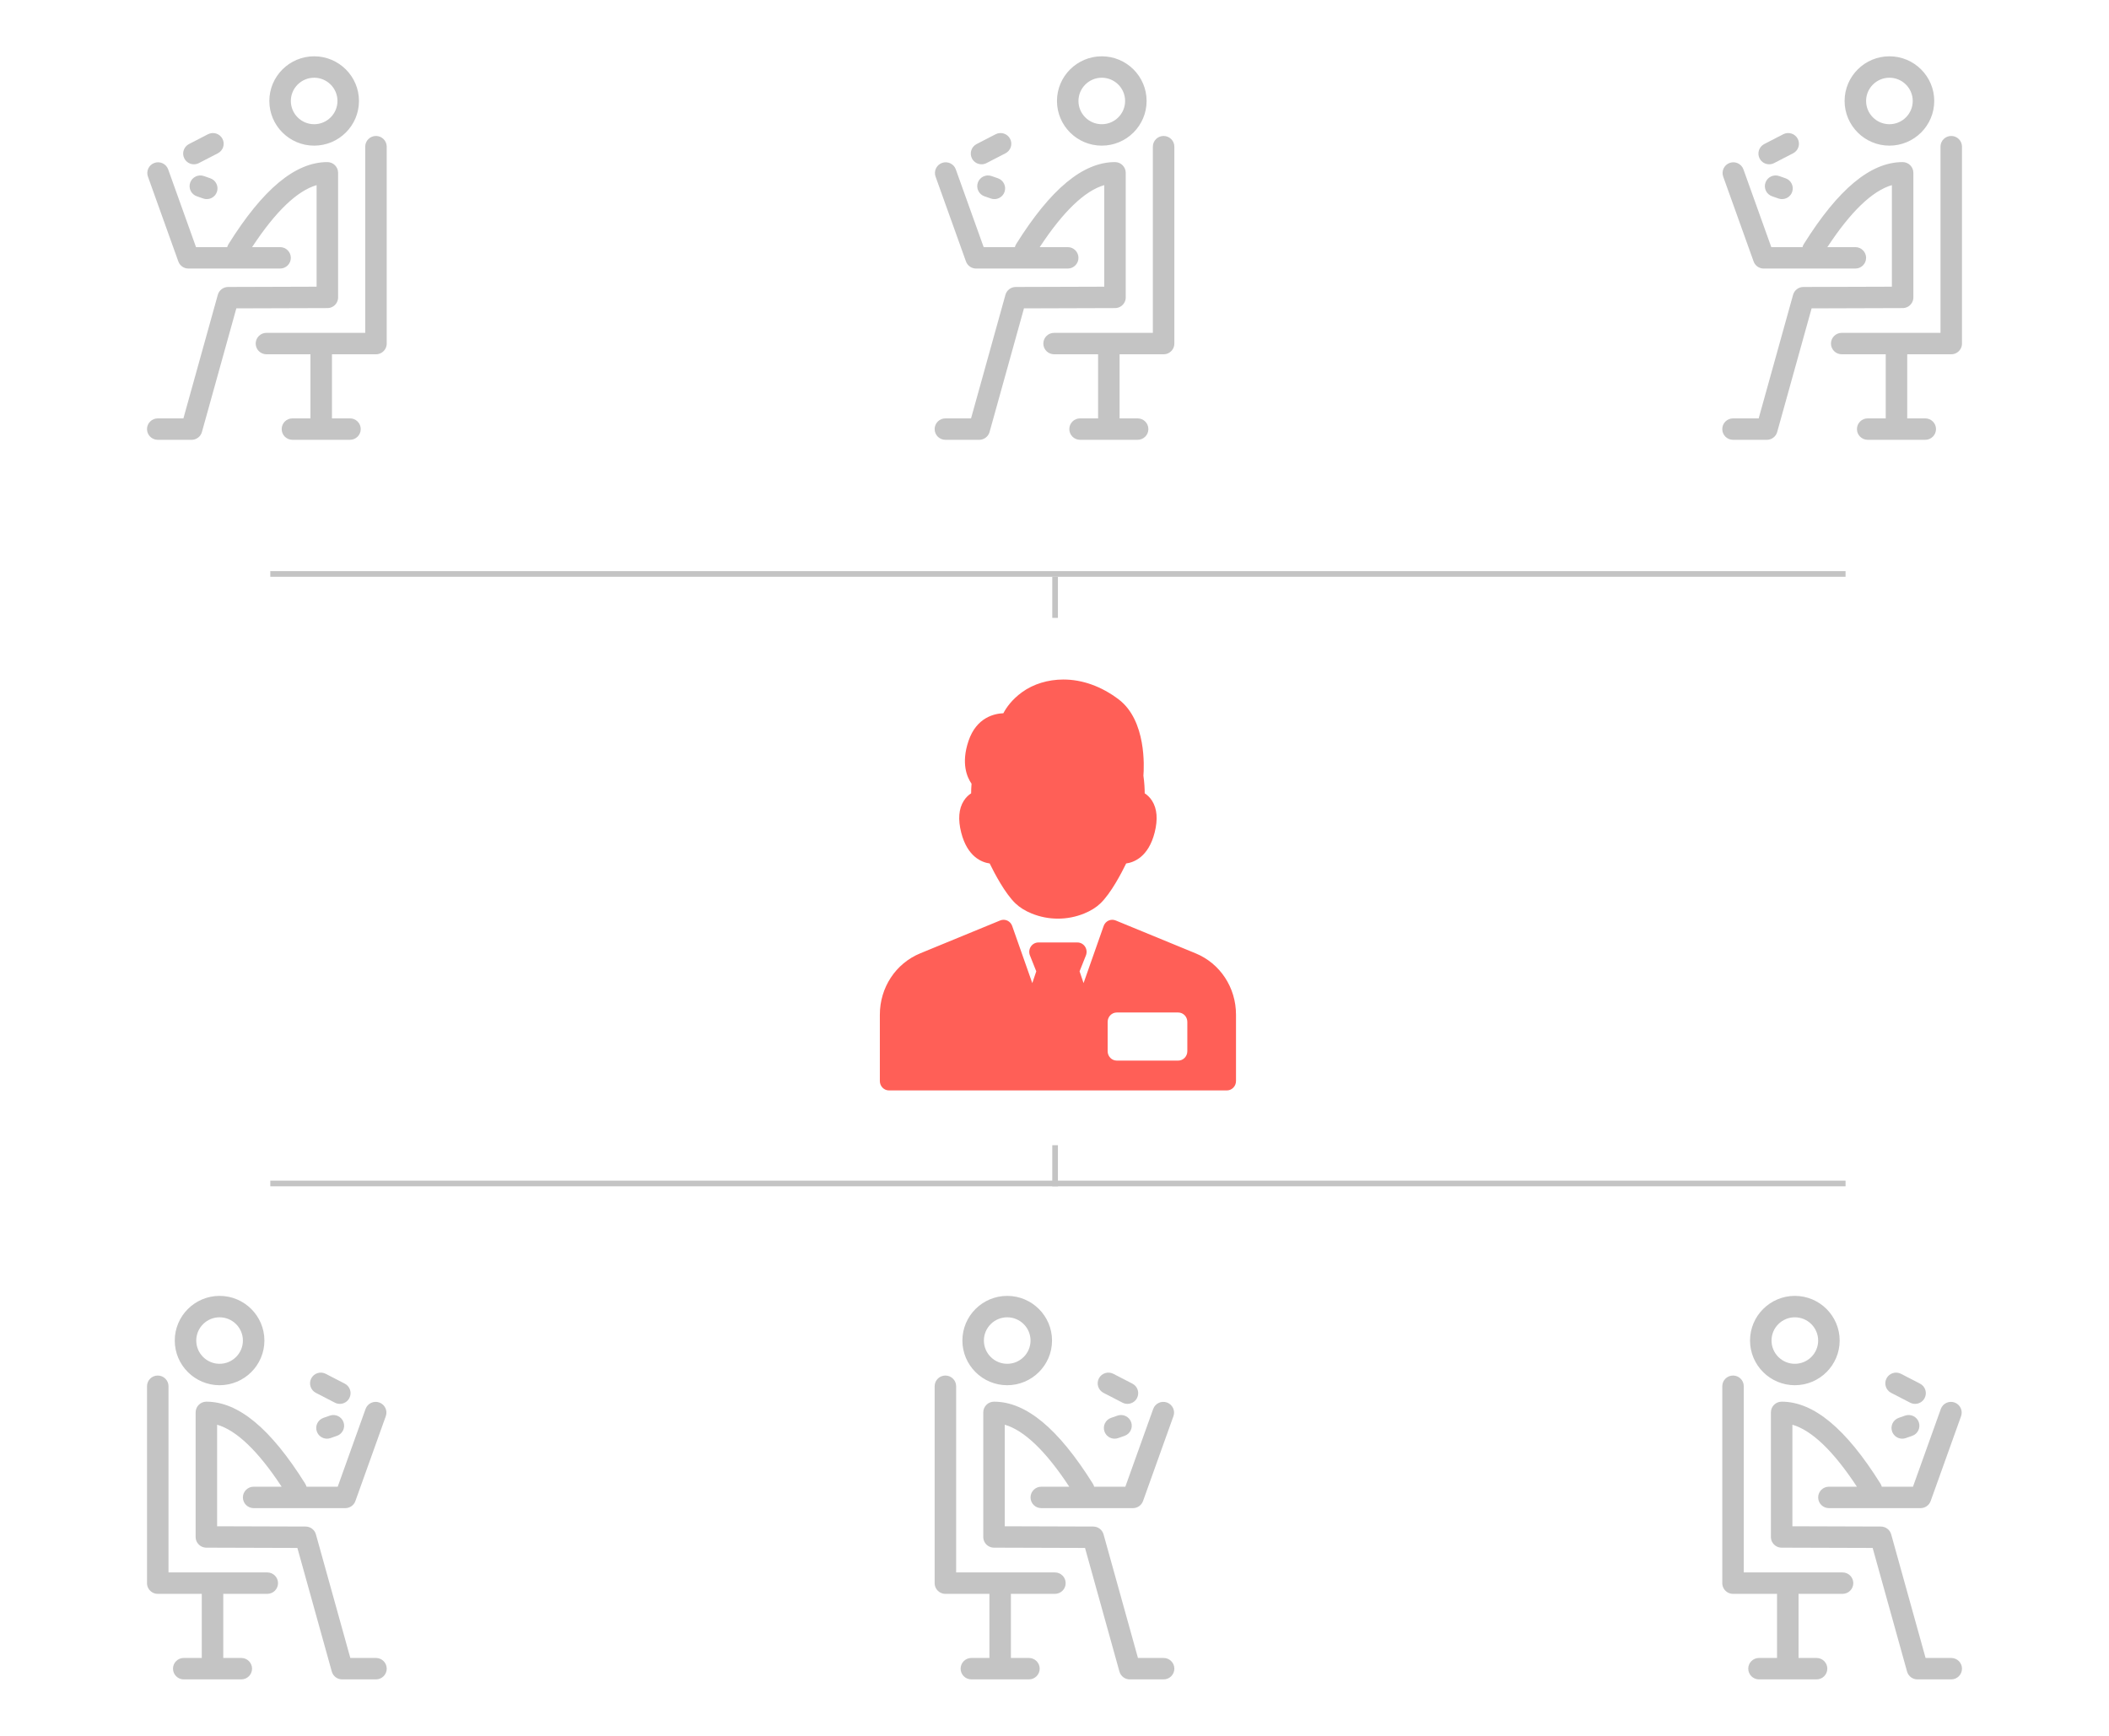
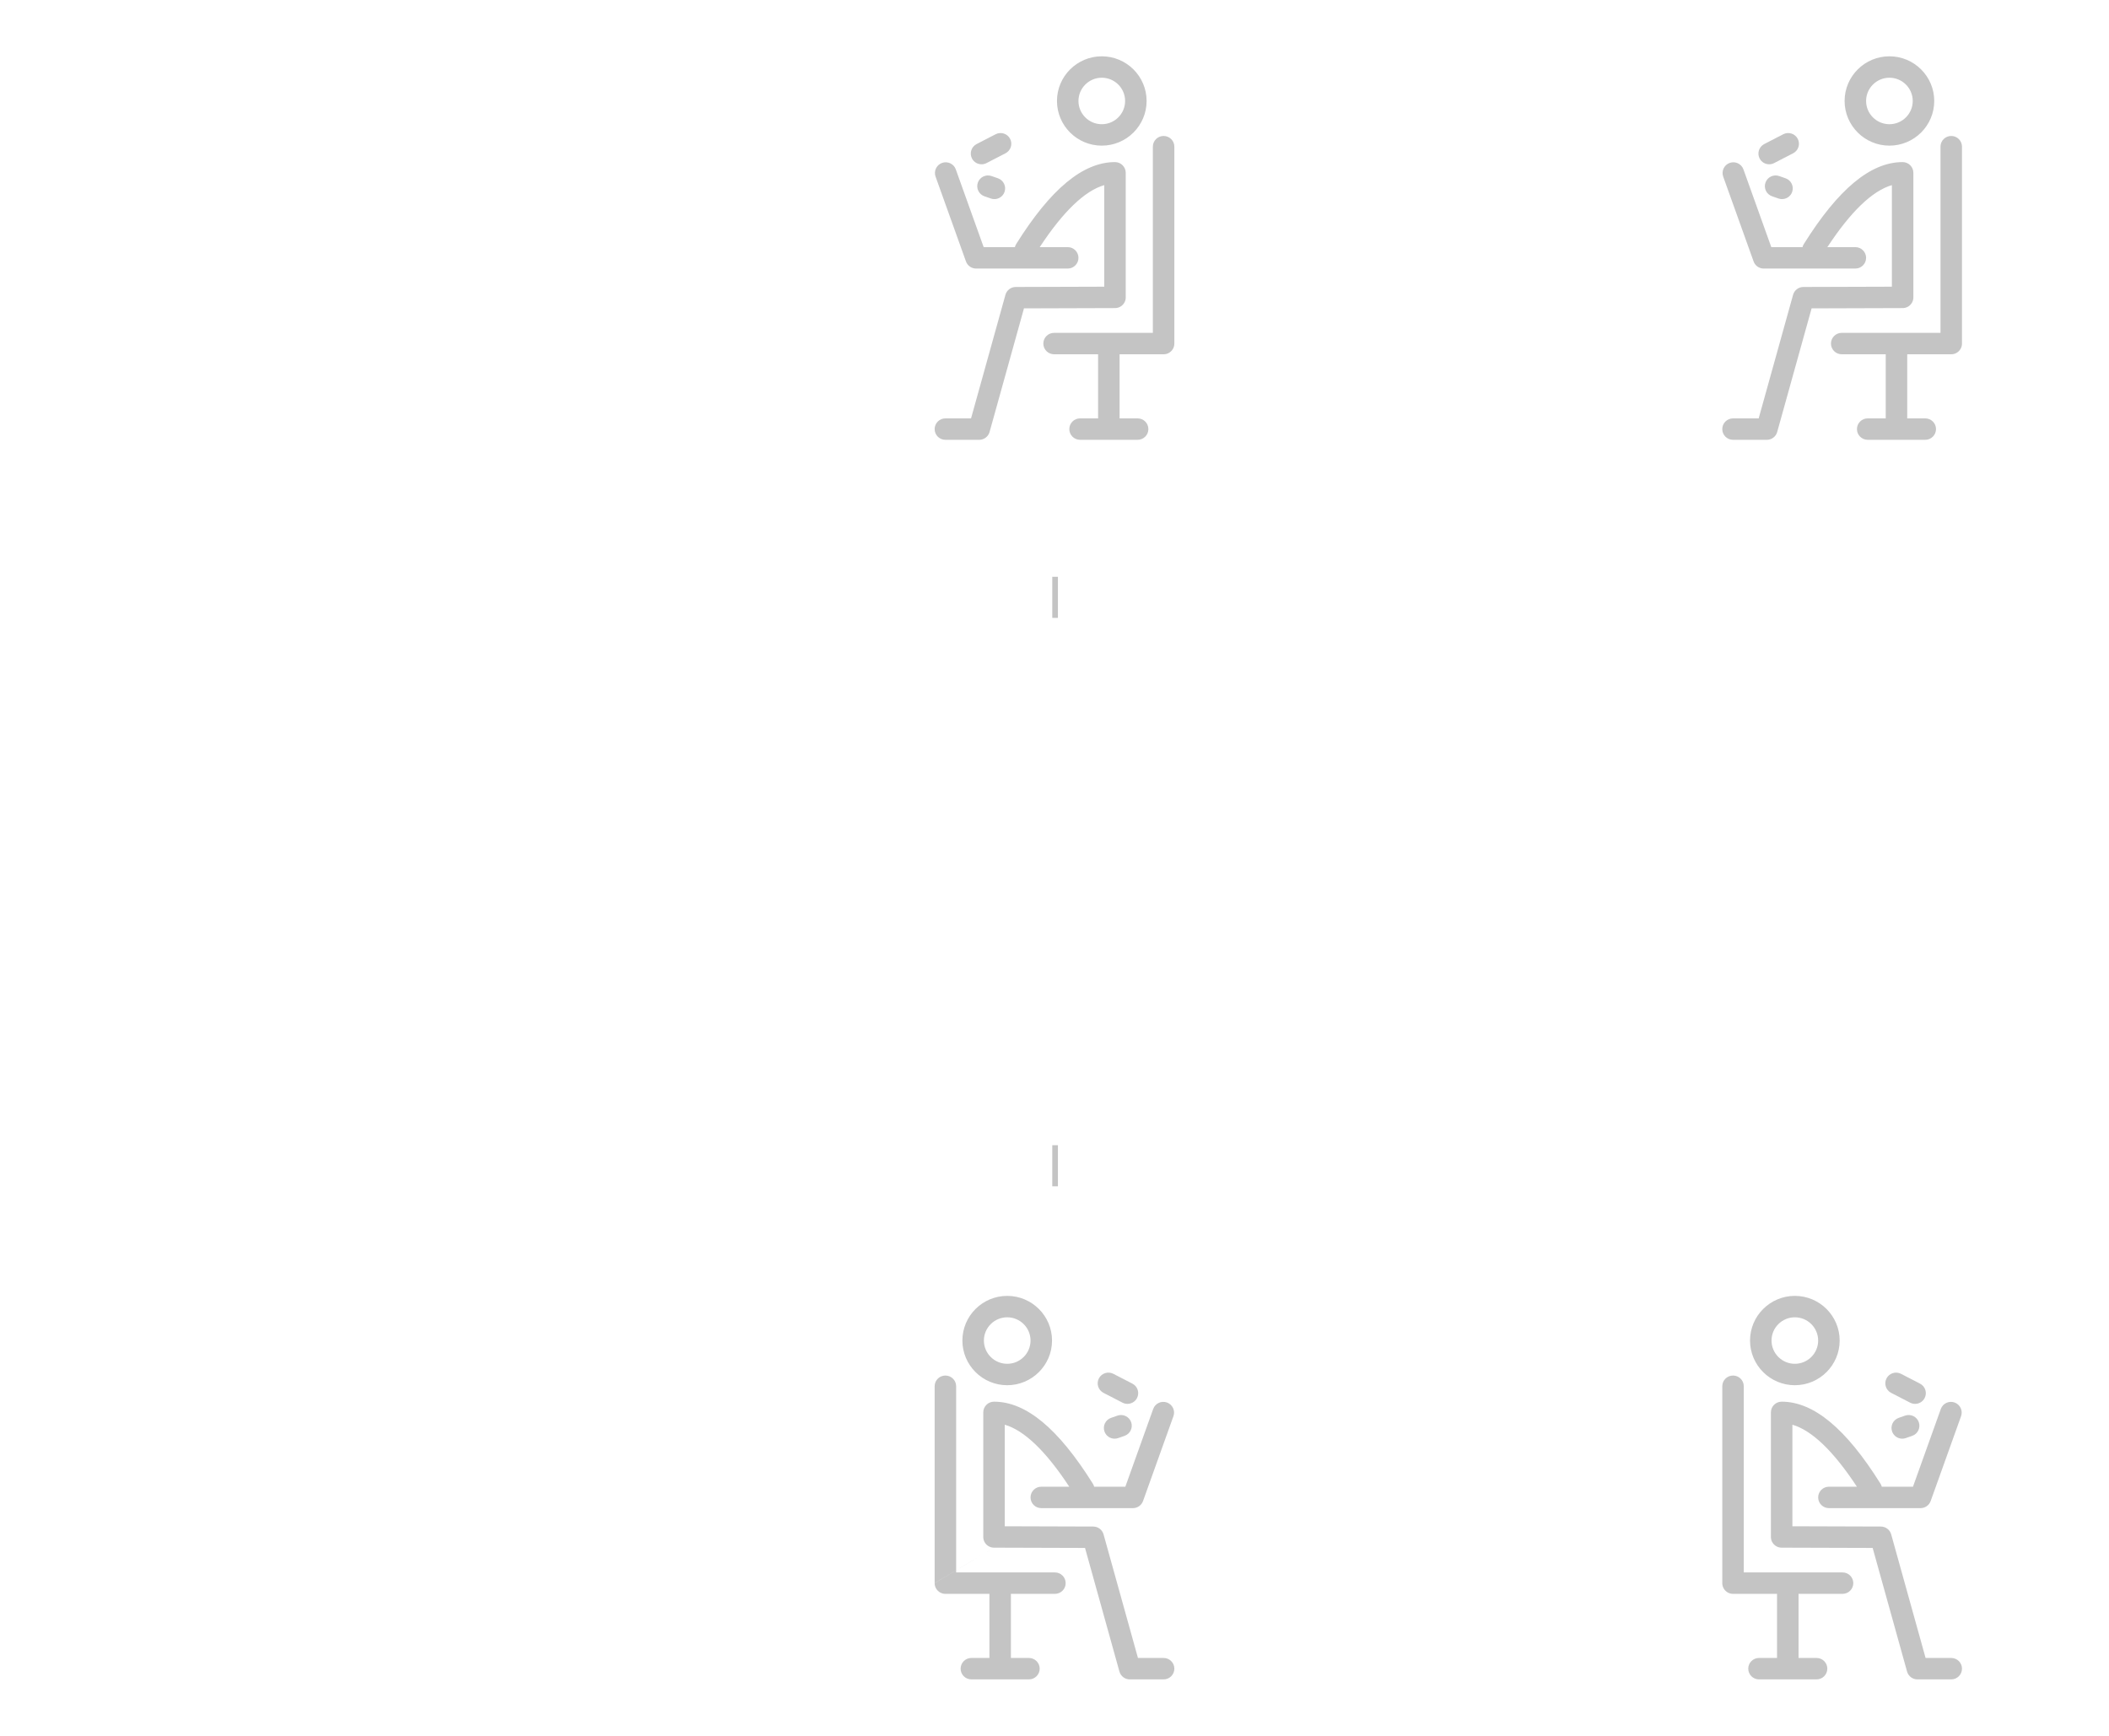
<svg xmlns="http://www.w3.org/2000/svg" width="373" height="307" viewBox="0 0 373 307" fill="none">
-   <path d="M57.902 54.492L41.799 54.542L35.715 76.404C35.482 77.243 34.717 77.792 33.884 77.793C33.877 77.793 33.869 77.791 33.861 77.791C33.858 77.791 33.855 77.791 33.852 77.791H27.901C26.851 77.791 26 76.943 26 75.897C26 74.85 26.851 74.002 27.901 74.002H32.438L38.521 52.146C38.749 51.328 39.495 50.76 40.347 50.758L55.995 50.709V32.745C52.545 33.749 48.72 37.423 44.587 43.711H49.536C50.586 43.711 51.437 44.559 51.437 45.605C51.437 46.652 50.586 47.5 49.536 47.5H33.329C32.526 47.5 31.809 46.997 31.539 46.242L26.163 31.236C25.81 30.251 26.326 29.167 27.314 28.815C28.303 28.463 29.391 28.977 29.744 29.962L34.669 43.711H40.186C40.233 43.529 40.308 43.35 40.413 43.182C46.52 33.418 52.239 28.671 57.895 28.671H57.896C58.946 28.671 59.797 29.519 59.797 30.566V52.597C59.797 52.628 59.793 52.657 59.792 52.688C59.79 52.721 59.79 52.755 59.787 52.788C59.784 52.819 59.778 52.848 59.773 52.878C59.768 52.911 59.765 52.944 59.758 52.976C59.752 53.006 59.743 53.035 59.736 53.064C59.728 53.095 59.721 53.127 59.712 53.158C59.703 53.188 59.69 53.217 59.679 53.247C59.669 53.275 59.66 53.304 59.648 53.332C59.636 53.362 59.62 53.39 59.606 53.419C59.594 53.445 59.582 53.472 59.568 53.498C59.553 53.526 59.535 53.553 59.519 53.58C59.504 53.605 59.49 53.63 59.473 53.654C59.455 53.681 59.434 53.706 59.415 53.733C59.398 53.755 59.382 53.778 59.364 53.8C59.343 53.825 59.32 53.849 59.298 53.873C59.279 53.894 59.262 53.915 59.242 53.935C59.219 53.957 59.194 53.978 59.17 54C59.149 54.019 59.129 54.039 59.107 54.057C59.083 54.077 59.057 54.095 59.032 54.114C59.008 54.131 58.985 54.15 58.961 54.167C58.936 54.183 58.909 54.198 58.883 54.214C58.857 54.23 58.831 54.247 58.804 54.262C58.778 54.276 58.75 54.288 58.722 54.301C58.694 54.315 58.667 54.33 58.638 54.342C58.609 54.354 58.58 54.363 58.551 54.374C58.522 54.385 58.493 54.397 58.464 54.406C58.434 54.415 58.403 54.422 58.373 54.429C58.343 54.437 58.312 54.446 58.281 54.453C58.251 54.459 58.219 54.463 58.188 54.467C58.156 54.472 58.125 54.479 58.093 54.482C58.061 54.485 58.028 54.485 57.996 54.487C57.965 54.488 57.934 54.491 57.902 54.492ZM68.396 60.768C68.396 60.762 68.395 60.757 68.395 60.752V25.942C68.395 24.896 67.544 24.048 66.495 24.048C65.445 24.048 64.594 24.896 64.594 25.942V58.873H47.124C46.074 58.873 45.223 59.721 45.223 60.768C45.223 61.814 46.074 62.663 47.124 62.663H54.909V74.001H51.719C50.669 74.001 49.819 74.849 49.819 75.896C49.819 76.942 50.669 77.791 51.719 77.791H56.8C56.803 77.791 56.806 77.791 56.81 77.791C56.813 77.791 56.816 77.791 56.82 77.791H61.9C62.95 77.791 63.801 76.942 63.801 75.896C63.801 74.849 62.95 74.001 61.9 74.001H58.71V62.663H66.486C66.489 62.663 66.492 62.663 66.494 62.663C66.823 62.663 67.131 62.58 67.401 62.434C67.994 62.113 68.396 61.487 68.396 60.768ZM47.635 17.859C47.635 13.503 51.191 9.959 55.562 9.959C59.932 9.959 63.488 13.503 63.488 17.859C63.488 22.216 59.932 25.76 55.562 25.76C51.191 25.76 47.635 22.216 47.635 17.859ZM51.437 17.859C51.437 20.126 53.287 21.971 55.561 21.971C57.836 21.971 59.686 20.126 59.686 17.859C59.686 15.592 57.836 13.748 55.562 13.748C53.287 13.748 51.437 15.592 51.437 17.859ZM34.296 29.059C34.591 29.059 34.889 28.991 35.169 28.847L38.534 27.11C39.467 26.628 39.831 25.485 39.348 24.556C38.865 23.626 37.718 23.264 36.786 23.744L33.421 25.481C32.488 25.963 32.124 27.106 32.607 28.035C32.945 28.686 33.608 29.059 34.296 29.059ZM36.061 31.138C35.07 30.793 33.986 31.313 33.639 32.301C33.293 33.289 33.815 34.37 34.806 34.715L35.939 35.11C36.146 35.182 36.358 35.217 36.566 35.217C37.352 35.217 38.087 34.727 38.361 33.947C38.707 32.959 38.185 31.878 37.194 31.533L36.061 31.138Z" fill="#C4C4C4" />
  <path d="M197.204 54.492L181.101 54.542L175.017 76.404C174.783 77.243 174.019 77.792 173.186 77.793C173.179 77.793 173.171 77.791 173.163 77.791C173.16 77.791 173.157 77.791 173.154 77.791H167.203C166.153 77.791 165.302 76.943 165.302 75.897C165.302 74.85 166.153 74.002 167.203 74.002H171.74L177.823 52.146C178.051 51.328 178.797 50.76 179.649 50.758L195.297 50.709V32.745C191.847 33.749 188.022 37.423 183.888 43.711H188.838C189.888 43.711 190.739 44.559 190.739 45.605C190.739 46.652 189.888 47.5 188.838 47.5H172.631C171.828 47.5 171.111 46.997 170.841 46.242L165.465 31.236C165.112 30.251 165.627 29.167 166.616 28.815C167.605 28.463 168.692 28.977 169.045 29.962L173.971 43.711H179.488C179.535 43.529 179.61 43.35 179.715 43.182C185.822 33.418 191.54 28.671 197.197 28.671H197.197C198.247 28.671 199.098 29.519 199.098 30.566V52.597C199.098 52.628 199.095 52.657 199.094 52.688C199.092 52.721 199.092 52.755 199.089 52.788C199.085 52.819 199.079 52.848 199.075 52.878C199.07 52.911 199.067 52.944 199.06 52.976C199.054 53.006 199.045 53.035 199.038 53.064C199.03 53.095 199.023 53.127 199.014 53.158C199.004 53.188 198.992 53.217 198.981 53.247C198.971 53.275 198.962 53.304 198.95 53.332C198.937 53.362 198.922 53.39 198.908 53.419C198.895 53.445 198.884 53.472 198.87 53.498C198.855 53.526 198.837 53.553 198.82 53.58C198.805 53.605 198.791 53.63 198.775 53.654C198.757 53.681 198.736 53.706 198.717 53.733C198.7 53.755 198.684 53.778 198.666 53.8C198.645 53.825 198.622 53.849 198.6 53.873C198.581 53.894 198.563 53.915 198.544 53.935C198.521 53.957 198.496 53.978 198.472 54C198.451 54.019 198.431 54.039 198.409 54.057C198.385 54.077 198.359 54.095 198.334 54.114C198.31 54.131 198.287 54.15 198.262 54.167C198.237 54.183 198.211 54.198 198.185 54.214C198.159 54.23 198.133 54.247 198.106 54.262C198.079 54.276 198.051 54.288 198.024 54.301C197.996 54.315 197.969 54.33 197.94 54.342C197.911 54.354 197.882 54.363 197.853 54.374C197.823 54.385 197.795 54.397 197.765 54.406C197.736 54.415 197.705 54.422 197.675 54.429C197.644 54.437 197.614 54.446 197.583 54.453C197.552 54.459 197.521 54.463 197.49 54.467C197.458 54.472 197.427 54.479 197.394 54.482C197.363 54.485 197.33 54.485 197.298 54.487C197.267 54.488 197.236 54.491 197.204 54.492ZM207.698 60.768C207.698 60.762 207.697 60.757 207.697 60.752V25.942C207.697 24.896 206.846 24.048 205.796 24.048C204.746 24.048 203.895 24.896 203.895 25.942V58.873H186.426C185.376 58.873 184.525 59.721 184.525 60.768C184.525 61.814 185.376 62.663 186.426 62.663H194.211V74.001H191.021C189.971 74.001 189.12 74.849 189.12 75.896C189.12 76.942 189.971 77.791 191.021 77.791H196.101C196.105 77.791 196.108 77.791 196.112 77.791C196.115 77.791 196.118 77.791 196.122 77.791H201.202C202.252 77.791 203.103 76.942 203.103 75.896C203.103 74.849 202.252 74.001 201.202 74.001H198.012V62.663H205.788C205.791 62.663 205.793 62.663 205.796 62.663C206.124 62.663 206.433 62.58 206.702 62.434C207.295 62.113 207.698 61.487 207.698 60.768ZM186.937 17.859C186.937 13.503 190.493 9.959 194.863 9.959C199.234 9.959 202.79 13.503 202.79 17.859C202.79 22.216 199.234 25.76 194.863 25.76C190.493 25.76 186.937 22.216 186.937 17.859ZM190.738 17.859C190.738 20.126 192.589 21.971 194.863 21.971C197.137 21.971 198.988 20.126 198.988 17.859C198.988 15.592 197.137 13.748 194.863 13.748C192.589 13.748 190.738 15.592 190.738 17.859ZM173.598 29.059C173.892 29.059 174.191 28.991 174.471 28.847L177.836 27.11C178.768 26.628 179.133 25.485 178.65 24.556C178.167 23.626 177.02 23.264 176.088 23.744L172.722 25.481C171.79 25.963 171.426 27.106 171.908 28.035C172.246 28.686 172.91 29.059 173.598 29.059ZM175.363 31.138C174.372 30.793 173.288 31.313 172.941 32.301C172.595 33.289 173.117 34.37 174.108 34.715L175.241 35.11C175.448 35.182 175.66 35.217 175.868 35.217C176.653 35.217 177.388 34.727 177.662 33.947C178.009 32.959 177.486 31.878 176.495 31.533L175.363 31.138Z" fill="#C4C4C4" />
  <path d="M336.505 54.492L320.403 54.542L314.318 76.404C314.085 77.243 313.32 77.792 312.488 77.793C312.48 77.793 312.472 77.791 312.465 77.791C312.462 77.791 312.459 77.791 312.456 77.791H306.504C305.454 77.791 304.604 76.943 304.604 75.897C304.604 74.85 305.454 74.002 306.504 74.002H311.042L317.125 52.146C317.352 51.328 318.098 50.76 318.95 50.758L334.599 50.709V32.745C331.149 33.749 327.324 37.423 323.19 43.711H328.139C329.189 43.711 330.04 44.559 330.04 45.605C330.04 46.652 329.189 47.5 328.139 47.5H311.933C311.129 47.5 310.413 46.997 310.143 46.242L304.767 31.236C304.414 30.251 304.929 29.167 305.918 28.815C306.907 28.463 307.994 28.977 308.347 29.962L313.272 43.711H318.789C318.837 43.529 318.912 43.35 319.017 43.182C325.124 33.418 330.842 28.671 336.499 28.671H336.499C337.549 28.671 338.4 29.519 338.4 30.566V52.597C338.4 52.628 338.397 52.657 338.395 52.688C338.394 52.721 338.394 52.755 338.39 52.788C338.387 52.819 338.381 52.848 338.377 52.878C338.372 52.911 338.368 52.944 338.362 52.976C338.356 53.006 338.347 53.035 338.339 53.064C338.331 53.095 338.325 53.127 338.315 53.158C338.306 53.188 338.294 53.217 338.283 53.247C338.273 53.275 338.264 53.304 338.252 53.332C338.239 53.362 338.224 53.39 338.21 53.419C338.197 53.445 338.186 53.472 338.172 53.498C338.156 53.526 338.139 53.553 338.122 53.58C338.107 53.605 338.093 53.63 338.077 53.654C338.058 53.681 338.038 53.706 338.018 53.733C338.001 53.755 337.986 53.778 337.968 53.8C337.947 53.825 337.924 53.849 337.902 53.873C337.883 53.894 337.865 53.915 337.845 53.935C337.823 53.957 337.798 53.978 337.774 54C337.753 54.019 337.733 54.039 337.711 54.057C337.687 54.077 337.661 54.095 337.635 54.114C337.612 54.131 337.589 54.15 337.564 54.167C337.539 54.183 337.512 54.198 337.487 54.214C337.46 54.23 337.435 54.247 337.408 54.262C337.381 54.276 337.353 54.288 337.326 54.301C337.298 54.315 337.27 54.33 337.242 54.342C337.213 54.354 337.183 54.363 337.154 54.374C337.125 54.385 337.097 54.397 337.067 54.406C337.037 54.415 337.007 54.422 336.977 54.429C336.946 54.437 336.916 54.446 336.885 54.453C336.854 54.459 336.823 54.463 336.791 54.467C336.76 54.472 336.728 54.479 336.696 54.482C336.664 54.485 336.632 54.485 336.599 54.487C336.568 54.488 336.537 54.491 336.505 54.492ZM347 60.768C347 60.762 346.999 60.757 346.999 60.752V25.942C346.999 24.896 346.148 24.048 345.098 24.048C344.048 24.048 343.197 24.896 343.197 25.942V58.873H325.728C324.678 58.873 323.827 59.721 323.827 60.768C323.827 61.814 324.678 62.663 325.728 62.663H333.513V74.001H330.323C329.273 74.001 328.422 74.849 328.422 75.896C328.422 76.942 329.273 77.791 330.323 77.791H335.403C335.407 77.791 335.41 77.791 335.413 77.791C335.417 77.791 335.42 77.791 335.423 77.791H340.504C341.554 77.791 342.404 76.942 342.404 75.896C342.404 74.849 341.554 74.001 340.504 74.001H337.314V62.663H345.09C345.092 62.663 345.095 62.663 345.098 62.663C345.426 62.663 345.735 62.58 346.004 62.434C346.597 62.113 347 61.487 347 60.768ZM326.238 17.859C326.238 13.503 329.794 9.959 334.165 9.959C338.536 9.959 342.091 13.503 342.091 17.859C342.091 22.216 338.536 25.76 334.165 25.76C329.795 25.76 326.238 22.216 326.238 17.859ZM330.04 17.859C330.04 20.126 331.891 21.971 334.165 21.971C336.439 21.971 338.289 20.126 338.289 17.859C338.289 15.592 336.439 13.748 334.165 13.748C331.891 13.748 330.04 15.592 330.04 17.859ZM312.9 29.059C313.194 29.059 313.493 28.991 313.772 28.847L317.138 27.11C318.07 26.628 318.434 25.485 317.952 24.556C317.469 23.626 316.322 23.264 315.39 23.744L312.024 25.481C311.092 25.963 310.727 27.106 311.21 28.035C311.548 28.686 312.212 29.059 312.9 29.059ZM314.665 31.138C313.673 30.793 312.589 31.313 312.243 32.301C311.896 33.289 312.419 34.37 313.41 34.715L314.542 35.11C314.75 35.182 314.962 35.217 315.17 35.217C315.955 35.217 316.69 34.727 316.964 33.947C317.311 32.959 316.788 31.878 315.797 31.533L314.665 31.138Z" fill="#C4C4C4" />
  <path d="M315.098 273.741L331.201 273.791L337.285 295.653C337.518 296.492 338.283 297.041 339.116 297.042C339.123 297.042 339.131 297.04 339.139 297.04C339.142 297.04 339.145 297.04 339.147 297.04H345.099C346.149 297.04 347 296.192 347 295.146C347 294.099 346.149 293.251 345.099 293.251H340.562L334.479 271.395C334.251 270.577 333.505 270.009 332.653 270.007L317.005 269.958V251.994C320.455 252.998 324.28 256.672 328.413 262.96H323.464C322.414 262.96 321.563 263.808 321.563 264.855C321.563 265.901 322.414 266.749 323.464 266.749H339.671C340.474 266.749 341.191 266.246 341.461 265.492L346.837 250.485C347.19 249.5 346.674 248.416 345.686 248.064C344.697 247.712 343.609 248.226 343.256 249.211L338.331 262.96H332.814C332.767 262.778 332.692 262.599 332.587 262.431C326.48 252.667 320.761 247.92 315.105 247.92H315.104C314.054 247.92 313.204 248.768 313.204 249.815V271.846C313.204 271.877 313.207 271.906 313.208 271.937C313.21 271.97 313.21 272.004 313.213 272.037C313.216 272.068 313.222 272.097 313.227 272.127C313.232 272.16 313.235 272.193 313.242 272.225C313.248 272.255 313.257 272.284 313.264 272.313C313.272 272.344 313.279 272.376 313.288 272.407C313.298 272.437 313.31 272.466 313.321 272.496C313.331 272.524 313.34 272.553 313.352 272.581C313.364 272.611 313.379 272.639 313.394 272.668C313.406 272.694 313.418 272.721 313.432 272.747C313.447 272.775 313.465 272.802 313.481 272.829C313.496 272.854 313.51 272.879 313.527 272.903C313.545 272.93 313.566 272.955 313.585 272.982C313.602 273.004 313.618 273.027 313.636 273.049C313.657 273.074 313.68 273.098 313.702 273.122C313.721 273.143 313.738 273.164 313.758 273.184C313.781 273.206 313.806 273.227 313.83 273.249C313.851 273.268 313.871 273.288 313.893 273.306C313.917 273.326 313.943 273.344 313.968 273.363C313.992 273.38 314.015 273.399 314.039 273.416C314.064 273.432 314.091 273.447 314.117 273.463C314.143 273.479 314.169 273.496 314.196 273.511C314.222 273.525 314.25 273.537 314.278 273.55C314.306 273.564 314.333 273.579 314.362 273.591C314.391 273.603 314.42 273.612 314.449 273.623C314.478 273.634 314.507 273.646 314.536 273.655C314.566 273.664 314.597 273.671 314.627 273.678C314.657 273.686 314.688 273.695 314.719 273.702C314.749 273.708 314.781 273.712 314.812 273.716C314.844 273.721 314.875 273.728 314.907 273.731C314.939 273.734 314.972 273.734 315.004 273.736C315.035 273.737 315.066 273.741 315.098 273.741ZM304.604 280.017C304.604 280.011 304.605 280.006 304.605 280.001V245.191C304.605 244.145 305.456 243.297 306.505 243.297C307.555 243.297 308.406 244.145 308.406 245.191V278.122H325.876C326.926 278.122 327.777 278.97 327.777 280.017C327.777 281.063 326.926 281.912 325.876 281.912H318.091V293.25H321.281C322.33 293.25 323.181 294.098 323.181 295.145C323.181 296.191 322.33 297.04 321.281 297.04H316.2C316.197 297.04 316.194 297.04 316.19 297.04C316.187 297.04 316.183 297.04 316.18 297.04H311.1C310.05 297.04 309.199 296.191 309.199 295.145C309.199 294.098 310.05 293.25 311.1 293.25H314.29V281.912H306.514C306.511 281.912 306.508 281.912 306.506 281.912C306.177 281.912 305.869 281.829 305.599 281.683C305.006 281.362 304.604 280.736 304.604 280.017ZM325.365 237.108C325.365 232.752 321.809 229.208 317.438 229.208C313.068 229.208 309.512 232.752 309.512 237.108C309.512 241.465 313.068 245.009 317.438 245.009C321.809 245.009 325.365 241.465 325.365 237.108ZM321.563 237.108C321.563 239.375 319.713 241.22 317.439 241.22C315.164 241.22 313.314 239.375 313.314 237.108C313.314 234.841 315.164 232.997 317.438 232.997C319.713 232.997 321.563 234.841 321.563 237.108ZM338.704 248.308C338.409 248.308 338.11 248.24 337.831 248.096L334.466 246.359C333.533 245.877 333.169 244.734 333.652 243.805C334.134 242.875 335.282 242.513 336.214 242.993L339.579 244.73C340.512 245.212 340.876 246.355 340.393 247.284C340.055 247.935 339.392 248.308 338.704 248.308ZM336.939 250.387C337.93 250.042 339.014 250.562 339.361 251.55C339.707 252.538 339.185 253.619 338.194 253.964L337.061 254.359C336.854 254.431 336.642 254.466 336.434 254.466C335.648 254.466 334.913 253.977 334.639 253.196C334.293 252.208 334.815 251.127 335.806 250.782L336.939 250.387Z" fill="#C4C4C4" />
-   <path d="M175.796 273.741L191.899 273.791L197.983 295.653C198.217 296.492 198.981 297.041 199.814 297.042C199.821 297.042 199.829 297.04 199.837 297.04C199.84 297.04 199.843 297.04 199.846 297.04H205.797C206.847 297.04 207.698 296.192 207.698 295.146C207.698 294.099 206.847 293.251 205.797 293.251H201.26L195.177 271.395C194.949 270.577 194.203 270.009 193.351 270.007L177.703 269.958V251.994C181.153 252.998 184.978 256.672 189.112 262.96H184.162C183.112 262.96 182.261 263.808 182.261 264.855C182.261 265.901 183.112 266.749 184.162 266.749H200.369C201.172 266.749 201.889 266.246 202.159 265.492L207.535 250.485C207.888 249.5 207.373 248.416 206.384 248.064C205.395 247.712 204.308 248.226 203.955 249.211L199.029 262.96H193.512C193.465 262.778 193.39 262.599 193.285 262.431C187.178 252.667 181.46 247.92 175.803 247.92H175.803C174.753 247.92 173.902 248.768 173.902 249.815V271.846C173.902 271.877 173.905 271.906 173.906 271.937C173.908 271.97 173.908 272.004 173.911 272.037C173.915 272.068 173.921 272.097 173.925 272.127C173.93 272.16 173.933 272.193 173.94 272.225C173.946 272.255 173.955 272.284 173.962 272.313C173.97 272.344 173.977 272.376 173.986 272.407C173.996 272.437 174.008 272.466 174.019 272.496C174.029 272.524 174.038 272.553 174.05 272.581C174.063 272.611 174.078 272.639 174.092 272.668C174.105 272.694 174.116 272.721 174.13 272.747C174.145 272.775 174.163 272.802 174.18 272.829C174.195 272.854 174.209 272.879 174.225 272.903C174.243 272.93 174.264 272.955 174.283 272.982C174.3 273.004 174.316 273.027 174.334 273.049C174.355 273.074 174.378 273.098 174.4 273.122C174.419 273.143 174.437 273.164 174.456 273.184C174.479 273.206 174.504 273.227 174.528 273.249C174.549 273.268 174.569 273.288 174.591 273.306C174.615 273.326 174.641 273.344 174.666 273.363C174.69 273.38 174.713 273.399 174.738 273.416C174.763 273.432 174.789 273.447 174.815 273.463C174.841 273.479 174.867 273.496 174.894 273.511C174.921 273.525 174.949 273.537 174.976 273.55C175.004 273.564 175.031 273.579 175.06 273.591C175.089 273.603 175.118 273.612 175.147 273.623C175.177 273.634 175.205 273.646 175.235 273.655C175.264 273.664 175.295 273.671 175.325 273.678C175.356 273.686 175.386 273.695 175.417 273.702C175.448 273.708 175.479 273.712 175.51 273.716C175.542 273.721 175.573 273.728 175.606 273.731C175.637 273.734 175.67 273.734 175.702 273.736C175.733 273.737 175.764 273.741 175.796 273.741ZM165.302 280.017C165.302 280.011 165.303 280.006 165.303 280.001V245.191C165.303 244.145 166.154 243.297 167.204 243.297C168.254 243.297 169.105 244.145 169.105 245.191V278.122H186.574C187.624 278.122 188.475 278.97 188.475 280.017C188.475 281.063 187.624 281.912 186.574 281.912H178.789V293.25H181.979C183.029 293.25 183.88 294.098 183.88 295.145C183.88 296.191 183.029 297.04 181.979 297.04H176.899C176.895 297.04 176.892 297.04 176.888 297.04C176.885 297.04 176.882 297.04 176.878 297.04H171.798C170.748 297.04 169.897 296.191 169.897 295.145C169.897 294.098 170.748 293.25 171.798 293.25H174.988V281.912H167.212C167.209 281.912 167.207 281.912 167.204 281.912C166.876 281.912 166.567 281.829 166.298 281.683C165.705 281.362 165.302 280.736 165.302 280.017ZM186.063 237.108C186.063 232.752 182.507 229.208 178.137 229.208C173.766 229.208 170.21 232.752 170.21 237.108C170.21 241.465 173.766 245.009 178.137 245.009C182.507 245.009 186.063 241.465 186.063 237.108ZM182.262 237.108C182.262 239.375 180.411 241.22 178.137 241.22C175.863 241.22 174.012 239.375 174.012 237.108C174.012 234.841 175.863 232.997 178.137 232.997C180.411 232.997 182.262 234.841 182.262 237.108ZM199.402 248.308C199.108 248.308 198.809 248.24 198.529 248.096L195.164 246.359C194.232 245.877 193.867 244.734 194.35 243.805C194.833 242.875 195.98 242.513 196.912 242.993L200.278 244.73C201.21 245.212 201.574 246.355 201.092 247.284C200.754 247.935 200.09 248.308 199.402 248.308ZM197.637 250.387C198.628 250.042 199.712 250.562 200.059 251.55C200.405 252.538 199.883 253.619 198.892 253.964L197.759 254.359C197.552 254.431 197.34 254.466 197.132 254.466C196.347 254.466 195.612 253.977 195.338 253.196C194.991 252.208 195.514 251.127 196.505 250.782L197.637 250.387Z" fill="#C4C4C4" />
-   <path d="M36.495 273.741L52.597 273.791L58.681 295.653C58.915 296.492 59.679 297.041 60.512 297.042C60.52 297.042 60.528 297.04 60.535 297.04C60.538 297.04 60.541 297.04 60.544 297.04H66.496C67.546 297.04 68.397 296.192 68.397 295.146C68.397 294.099 67.546 293.251 66.496 293.251H61.958L55.875 271.395C55.648 270.577 54.902 270.009 54.05 270.007L38.401 269.958V251.994C41.851 252.998 45.676 256.672 49.81 262.96H44.861C43.811 262.96 42.96 263.808 42.96 264.855C42.96 265.901 43.811 266.749 44.861 266.749H61.067C61.871 266.749 62.587 266.246 62.857 265.492L68.233 250.485C68.586 249.5 68.071 248.416 67.082 248.064C66.093 247.712 65.006 248.226 64.653 249.211L59.728 262.96H54.211C54.163 262.778 54.088 262.599 53.983 262.431C47.876 252.667 42.158 247.92 36.501 247.92H36.501C35.451 247.92 34.6 248.768 34.6 249.815V271.846C34.6 271.877 34.603 271.906 34.605 271.937C34.606 271.97 34.606 272.004 34.61 272.037C34.613 272.068 34.619 272.097 34.623 272.127C34.628 272.16 34.632 272.193 34.638 272.225C34.644 272.255 34.653 272.284 34.661 272.313C34.669 272.344 34.675 272.376 34.685 272.407C34.694 272.437 34.706 272.466 34.717 272.496C34.727 272.524 34.736 272.553 34.748 272.581C34.761 272.611 34.776 272.639 34.79 272.668C34.803 272.694 34.814 272.721 34.828 272.747C34.843 272.775 34.861 272.802 34.878 272.829C34.893 272.854 34.907 272.879 34.923 272.903C34.941 272.93 34.962 272.955 34.982 272.982C34.999 273.004 35.014 273.027 35.032 273.049C35.053 273.074 35.076 273.098 35.098 273.122C35.117 273.143 35.135 273.164 35.155 273.184C35.178 273.206 35.202 273.227 35.226 273.249C35.247 273.268 35.267 273.288 35.289 273.306C35.313 273.326 35.34 273.344 35.365 273.363C35.388 273.38 35.411 273.399 35.436 273.416C35.461 273.432 35.487 273.447 35.513 273.463C35.54 273.479 35.565 273.496 35.593 273.511C35.619 273.525 35.647 273.537 35.674 273.55C35.702 273.564 35.73 273.579 35.758 273.591C35.787 273.603 35.817 273.612 35.846 273.623C35.875 273.634 35.903 273.646 35.933 273.655C35.962 273.664 35.993 273.671 36.023 273.678C36.054 273.686 36.084 273.695 36.115 273.702C36.146 273.708 36.177 273.712 36.209 273.716C36.24 273.721 36.272 273.728 36.304 273.731C36.336 273.734 36.368 273.734 36.401 273.736C36.432 273.737 36.463 273.741 36.495 273.741ZM26 280.017C26 280.011 26.001 280.006 26.001 280.001V245.191C26.001 244.145 26.852 243.297 27.902 243.297C28.952 243.297 29.803 244.145 29.803 245.191V278.122H47.272C48.322 278.122 49.173 278.97 49.173 280.017C49.173 281.063 48.322 281.912 47.272 281.912H39.487V293.25H42.677C43.727 293.25 44.578 294.098 44.578 295.145C44.578 296.191 43.727 297.04 42.677 297.04H37.597C37.593 297.04 37.59 297.04 37.587 297.04C37.583 297.04 37.58 297.04 37.577 297.04H32.496C31.447 297.04 30.596 296.191 30.596 295.145C30.596 294.098 31.447 293.25 32.496 293.25H35.686V281.912H27.91C27.908 281.912 27.905 281.912 27.902 281.912C27.574 281.912 27.265 281.829 26.996 281.683C26.403 281.362 26 280.736 26 280.017ZM46.762 237.108C46.762 232.752 43.206 229.208 38.835 229.208C34.464 229.208 30.909 232.752 30.909 237.108C30.909 241.465 34.464 245.009 38.835 245.009C43.206 245.009 46.762 241.465 46.762 237.108ZM42.96 237.108C42.96 239.375 41.109 241.22 38.835 241.22C36.561 241.22 34.711 239.375 34.711 237.108C34.711 234.841 36.561 232.997 38.835 232.997C41.109 232.997 42.96 234.841 42.96 237.108ZM60.1 248.308C59.806 248.308 59.507 248.24 59.228 248.096L55.862 246.359C54.93 245.877 54.566 244.734 55.048 243.805C55.531 242.875 56.678 242.513 57.61 242.993L60.976 244.73C61.908 245.212 62.273 246.355 61.79 247.284C61.452 247.935 60.788 248.308 60.1 248.308ZM58.335 250.387C59.327 250.042 60.411 250.562 60.757 251.55C61.104 252.538 60.581 253.619 59.59 253.964L58.458 254.359C58.25 254.431 58.038 254.466 57.83 254.466C57.045 254.466 56.31 253.977 56.036 253.196C55.689 252.208 56.212 251.127 57.203 250.782L58.335 250.387Z" fill="#C4C4C4" />
-   <line x1="47.804" y1="209.326" x2="326.407" y2="209.326" stroke="#C4C4C4" />
-   <line x1="47.804" y1="101.519" x2="326.407" y2="101.519" stroke="#C4C4C4" />
+   <path d="M175.796 273.741L191.899 273.791L197.983 295.653C198.217 296.492 198.981 297.041 199.814 297.042C199.821 297.042 199.829 297.04 199.837 297.04C199.84 297.04 199.843 297.04 199.846 297.04H205.797C206.847 297.04 207.698 296.192 207.698 295.146C207.698 294.099 206.847 293.251 205.797 293.251H201.26L195.177 271.395C194.949 270.577 194.203 270.009 193.351 270.007L177.703 269.958V251.994C181.153 252.998 184.978 256.672 189.112 262.96H184.162C183.112 262.96 182.261 263.808 182.261 264.855C182.261 265.901 183.112 266.749 184.162 266.749H200.369C201.172 266.749 201.889 266.246 202.159 265.492L207.535 250.485C207.888 249.5 207.373 248.416 206.384 248.064C205.395 247.712 204.308 248.226 203.955 249.211L199.029 262.96H193.512C193.465 262.778 193.39 262.599 193.285 262.431C187.178 252.667 181.46 247.92 175.803 247.92H175.803C174.753 247.92 173.902 248.768 173.902 249.815V271.846C173.902 271.877 173.905 271.906 173.906 271.937C173.908 271.97 173.908 272.004 173.911 272.037C173.915 272.068 173.921 272.097 173.925 272.127C173.93 272.16 173.933 272.193 173.94 272.225C173.946 272.255 173.955 272.284 173.962 272.313C173.97 272.344 173.977 272.376 173.986 272.407C173.996 272.437 174.008 272.466 174.019 272.496C174.029 272.524 174.038 272.553 174.05 272.581C174.063 272.611 174.078 272.639 174.092 272.668C174.105 272.694 174.116 272.721 174.13 272.747C174.145 272.775 174.163 272.802 174.18 272.829C174.195 272.854 174.209 272.879 174.225 272.903C174.243 272.93 174.264 272.955 174.283 272.982C174.3 273.004 174.316 273.027 174.334 273.049C174.355 273.074 174.378 273.098 174.4 273.122C174.419 273.143 174.437 273.164 174.456 273.184C174.479 273.206 174.504 273.227 174.528 273.249C174.549 273.268 174.569 273.288 174.591 273.306C174.615 273.326 174.641 273.344 174.666 273.363C174.69 273.38 174.713 273.399 174.738 273.416C174.763 273.432 174.789 273.447 174.815 273.463C174.841 273.479 174.867 273.496 174.894 273.511C174.921 273.525 174.949 273.537 174.976 273.55C175.004 273.564 175.031 273.579 175.06 273.591C175.089 273.603 175.118 273.612 175.147 273.623C175.177 273.634 175.205 273.646 175.235 273.655C175.264 273.664 175.295 273.671 175.325 273.678C175.356 273.686 175.386 273.695 175.417 273.702C175.448 273.708 175.479 273.712 175.51 273.716C175.542 273.721 175.573 273.728 175.606 273.731C175.637 273.734 175.67 273.734 175.702 273.736C175.733 273.737 175.764 273.741 175.796 273.741ZC165.302 280.011 165.303 280.006 165.303 280.001V245.191C165.303 244.145 166.154 243.297 167.204 243.297C168.254 243.297 169.105 244.145 169.105 245.191V278.122H186.574C187.624 278.122 188.475 278.97 188.475 280.017C188.475 281.063 187.624 281.912 186.574 281.912H178.789V293.25H181.979C183.029 293.25 183.88 294.098 183.88 295.145C183.88 296.191 183.029 297.04 181.979 297.04H176.899C176.895 297.04 176.892 297.04 176.888 297.04C176.885 297.04 176.882 297.04 176.878 297.04H171.798C170.748 297.04 169.897 296.191 169.897 295.145C169.897 294.098 170.748 293.25 171.798 293.25H174.988V281.912H167.212C167.209 281.912 167.207 281.912 167.204 281.912C166.876 281.912 166.567 281.829 166.298 281.683C165.705 281.362 165.302 280.736 165.302 280.017ZM186.063 237.108C186.063 232.752 182.507 229.208 178.137 229.208C173.766 229.208 170.21 232.752 170.21 237.108C170.21 241.465 173.766 245.009 178.137 245.009C182.507 245.009 186.063 241.465 186.063 237.108ZM182.262 237.108C182.262 239.375 180.411 241.22 178.137 241.22C175.863 241.22 174.012 239.375 174.012 237.108C174.012 234.841 175.863 232.997 178.137 232.997C180.411 232.997 182.262 234.841 182.262 237.108ZM199.402 248.308C199.108 248.308 198.809 248.24 198.529 248.096L195.164 246.359C194.232 245.877 193.867 244.734 194.35 243.805C194.833 242.875 195.98 242.513 196.912 242.993L200.278 244.73C201.21 245.212 201.574 246.355 201.092 247.284C200.754 247.935 200.09 248.308 199.402 248.308ZM197.637 250.387C198.628 250.042 199.712 250.562 200.059 251.55C200.405 252.538 199.883 253.619 198.892 253.964L197.759 254.359C197.552 254.431 197.34 254.466 197.132 254.466C196.347 254.466 195.612 253.977 195.338 253.196C194.991 252.208 195.514 251.127 196.505 250.782L197.637 250.387Z" fill="#C4C4C4" />
  <line x1="186.605" y1="209.826" x2="186.605" y2="202.558" stroke="#C4C4C4" />
  <line x1="186.605" y1="109.287" x2="186.605" y2="102.019" stroke="#C4C4C4" />
-   <path d="M204.212 147.255C203.112 151.581 200.544 152.534 199.173 152.725C198.329 154.46 196.474 158.006 194.618 159.788C193.876 160.5 192.912 161.1 191.752 161.574C190.272 162.177 188.708 162.484 187.106 162.484C185.503 162.484 183.94 162.177 182.46 161.574C181.3 161.101 180.336 160.5 179.594 159.788C177.738 158.006 175.882 154.46 175.038 152.725C173.668 152.534 171.1 151.581 169.999 147.255C169.411 144.941 169.561 143.055 170.448 141.649C170.839 141.028 171.314 140.604 171.756 140.318C171.757 139.856 171.776 139.278 171.828 138.62C171.032 137.483 169.95 135.029 171.29 131.058C172.707 126.859 175.91 126.211 177.456 126.155C177.978 125.156 178.966 123.738 180.759 122.434C182.749 120.986 185.348 120.189 188.077 120.189C191.434 120.189 194.813 121.404 197.848 123.702C202.767 127.429 202.346 135.696 202.225 137.197C202.404 138.455 202.453 139.546 202.455 140.318C202.897 140.604 203.372 141.027 203.764 141.649C204.65 143.055 204.801 144.941 204.212 147.255ZM218.6 179.471V191.205C218.6 192.123 217.876 192.868 216.983 192.868H157.228C156.335 192.868 155.611 192.123 155.611 191.205V179.471C155.611 174.664 158.417 170.404 162.758 168.618L176.896 162.804C177.303 162.637 177.759 162.646 178.159 162.831C178.559 163.015 178.869 163.358 179.017 163.782L182.572 173.885L183.276 171.804L182.156 168.99C181.952 168.478 182.01 167.894 182.31 167.434C182.611 166.974 183.114 166.698 183.653 166.698H190.559C191.098 166.698 191.601 166.974 191.901 167.434C192.202 167.894 192.26 168.478 192.056 168.99L190.936 171.804L191.64 173.885L195.194 163.782C195.343 163.358 195.653 163.015 196.053 162.831C196.453 162.646 196.909 162.637 197.315 162.804L211.453 168.618C215.795 170.404 218.6 174.664 218.6 179.471ZM209.992 180.747C209.992 179.829 209.268 179.084 208.375 179.084H197.518C196.625 179.084 195.901 179.829 195.901 180.747V185.931C195.901 186.849 196.625 187.593 197.518 187.593H208.375C209.268 187.593 209.992 186.849 209.992 185.931V180.747Z" fill="#FF5F57" />
</svg>